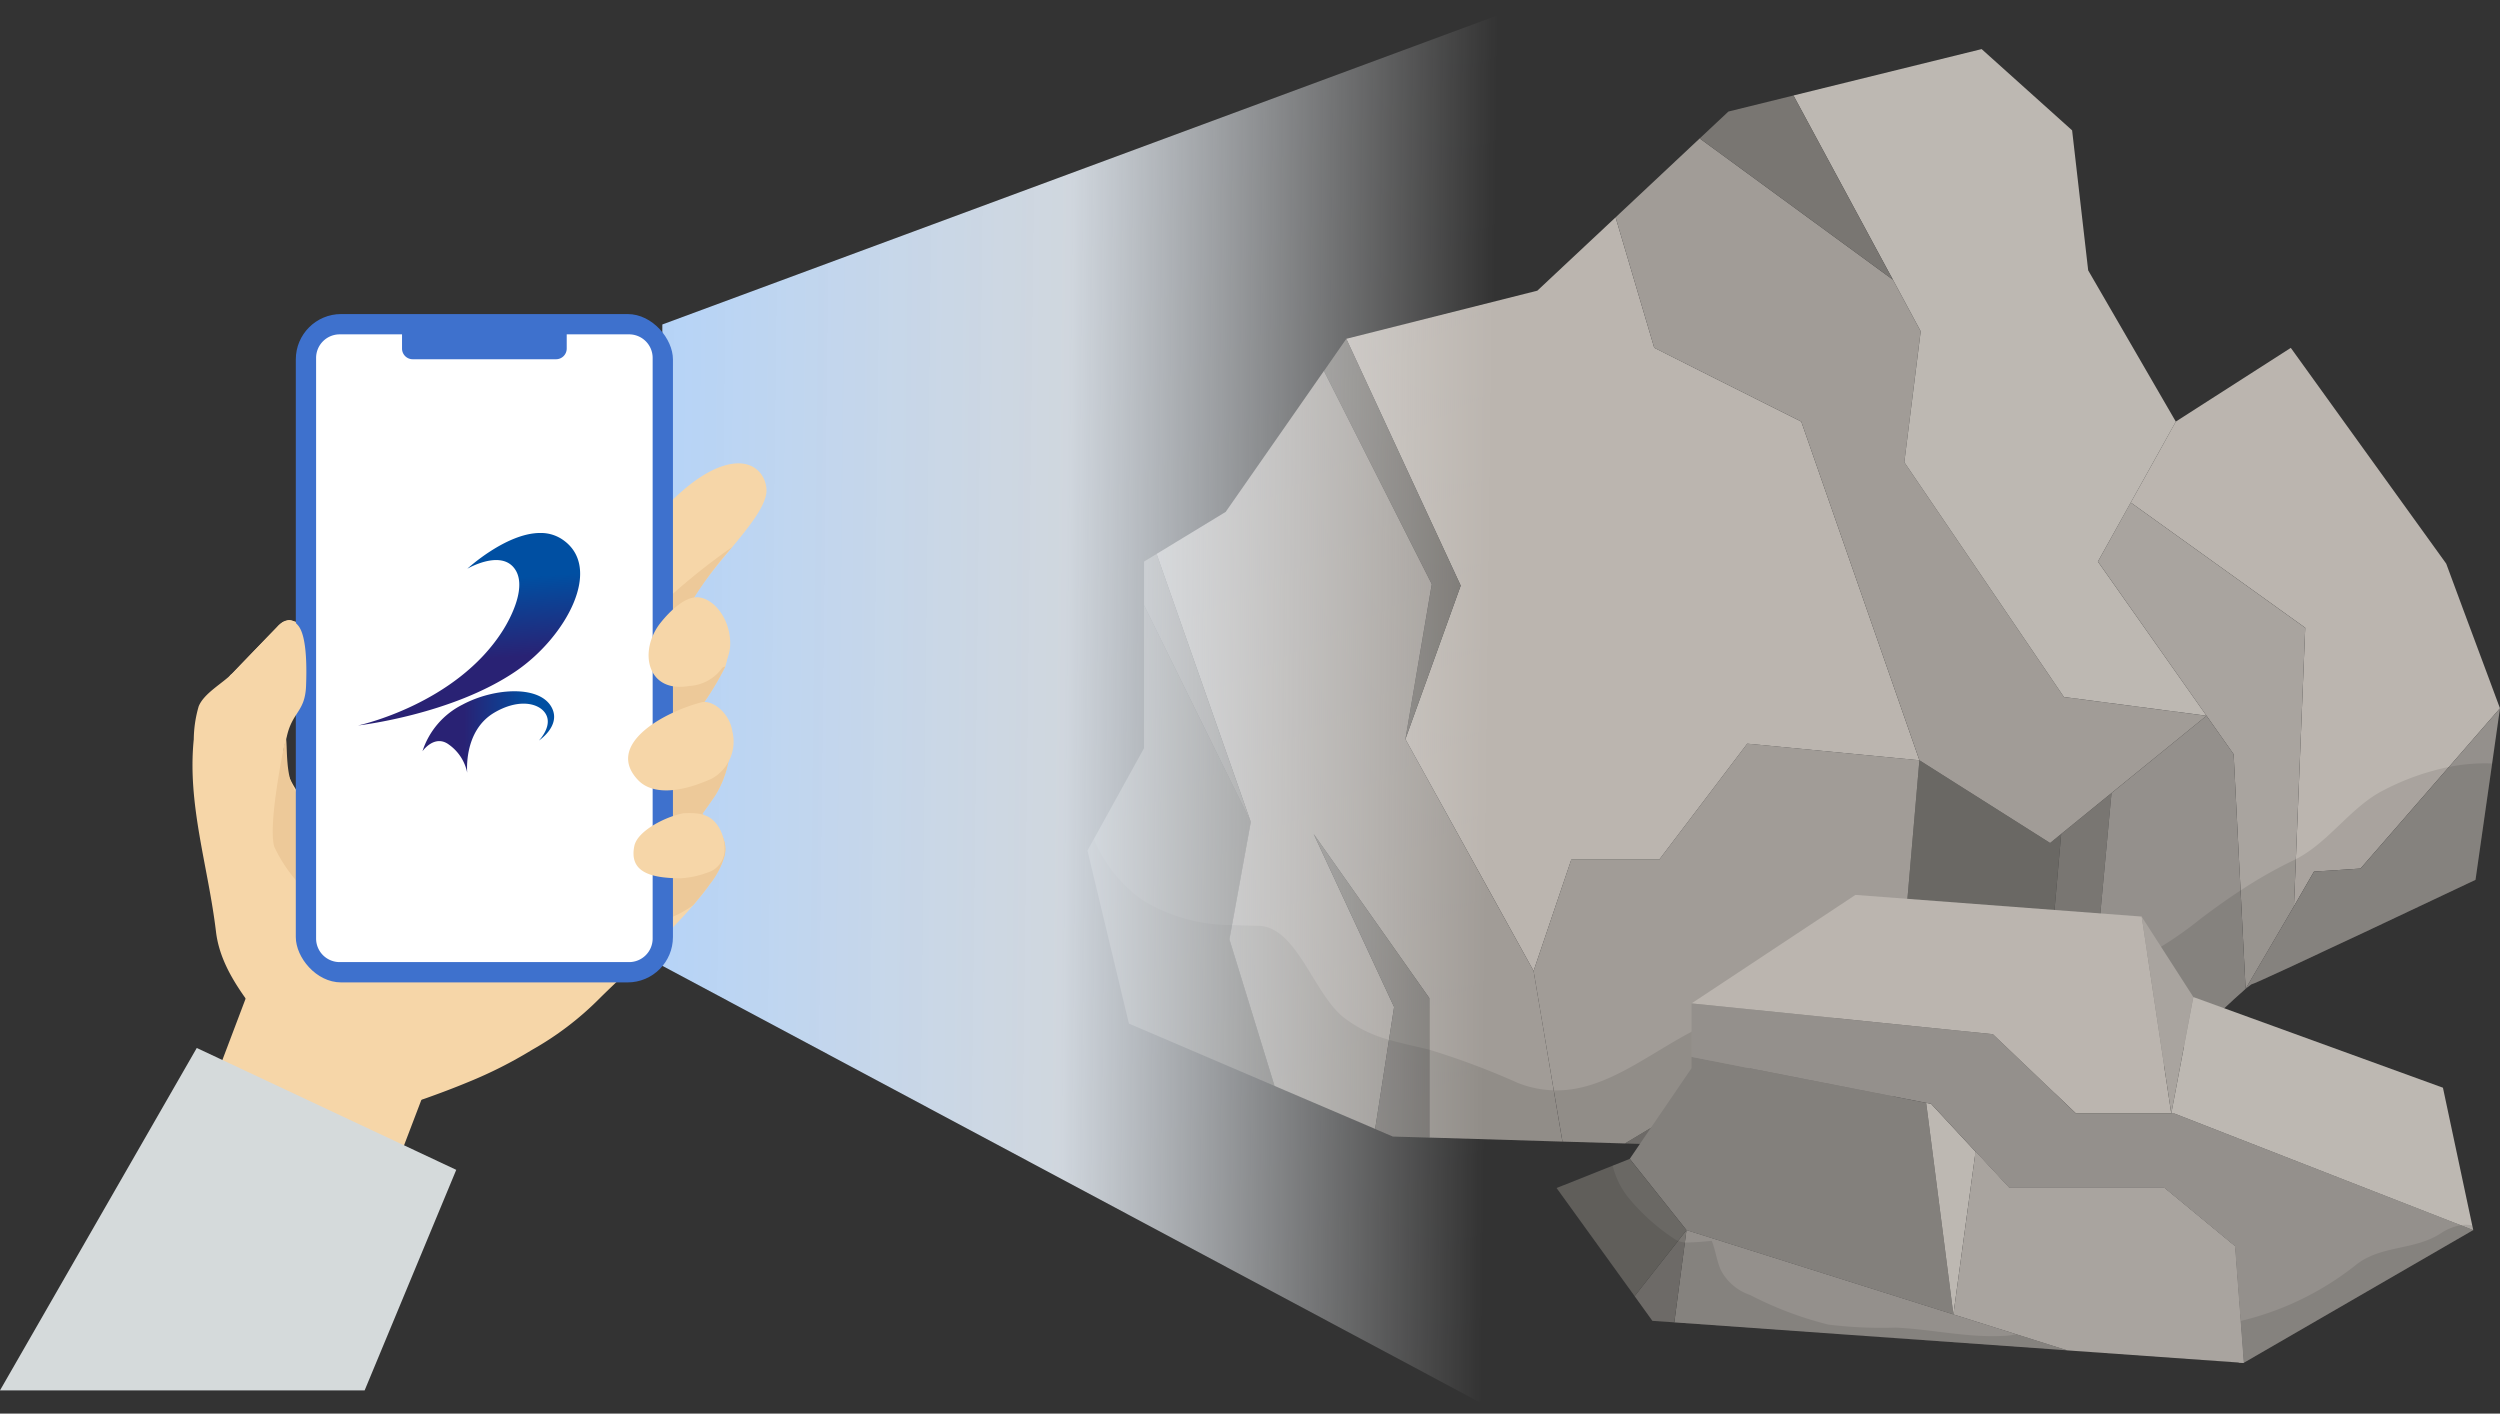
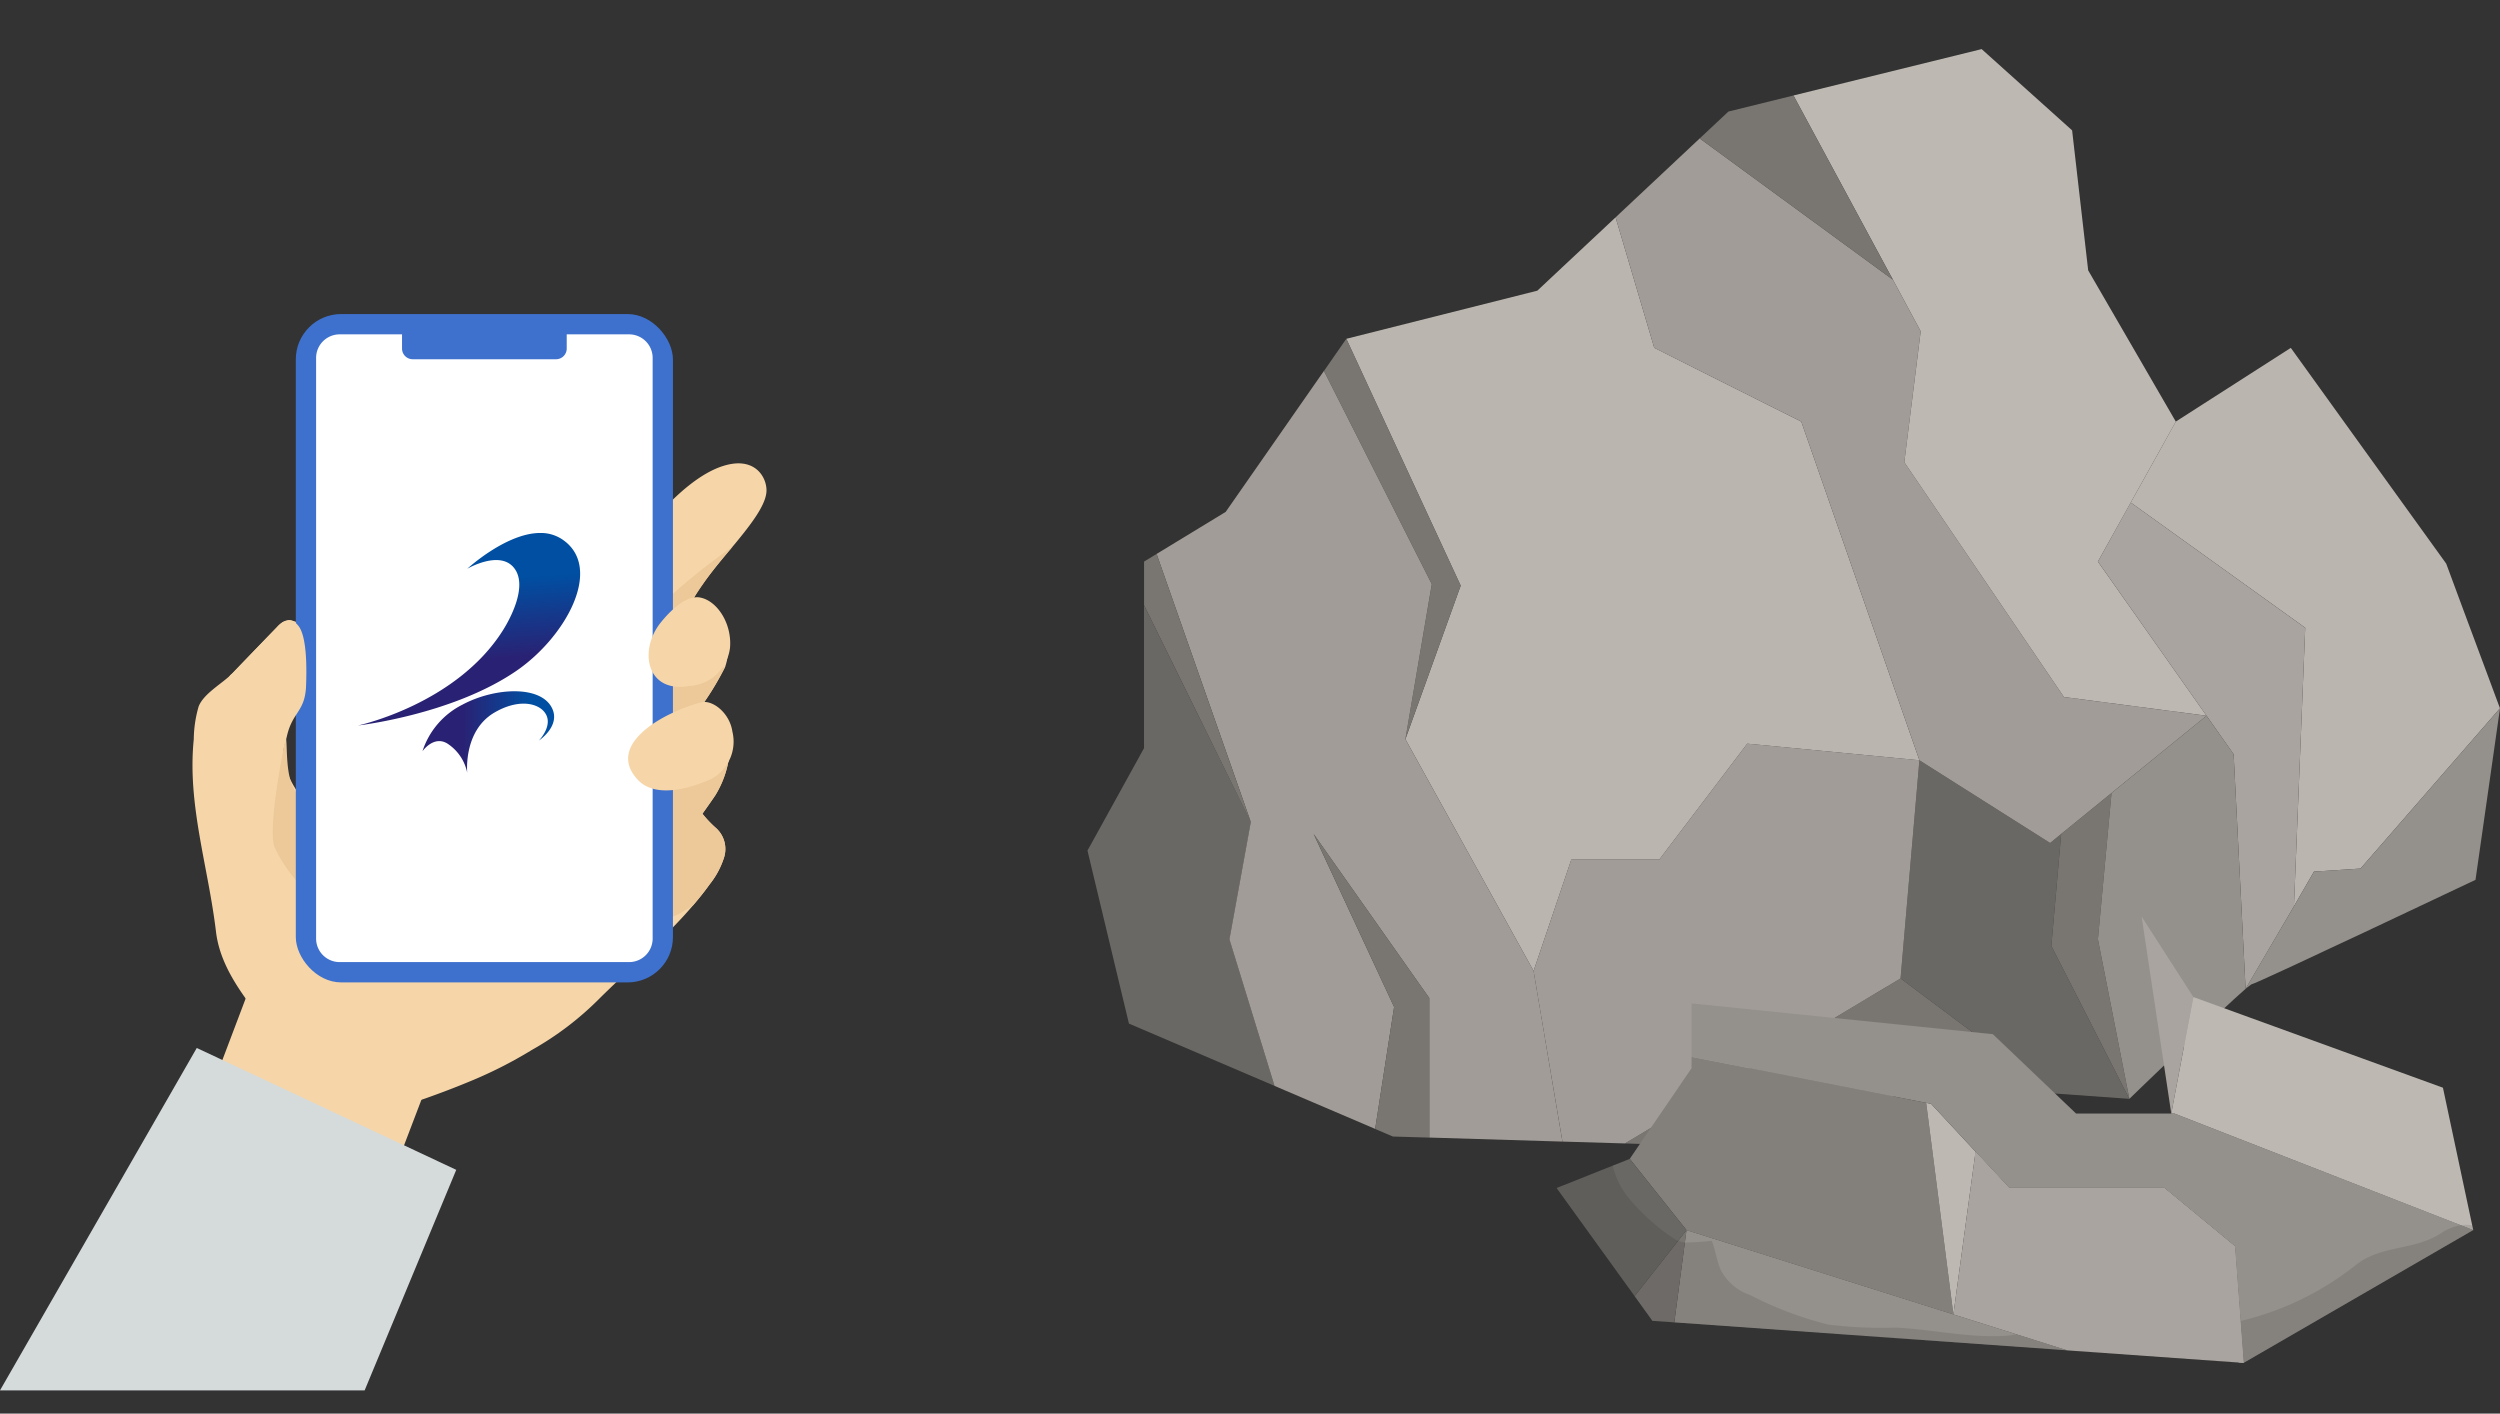
<svg xmlns="http://www.w3.org/2000/svg" xmlns:xlink="http://www.w3.org/1999/xlink" width="165.43" height="93.542" viewBox="0 0 165.43 93.542">
  <rect x="0" y="0" width="165.43" height="93.542" fill="#333333" stroke="none" />
  <defs>
    <clipPath id="clip-path">
      <rect id="長方形_44802" data-name="長方形 44802" width="92.949" height="25.287" fill="none" />
    </clipPath>
    <clipPath id="clip-path-2">
      <rect id="長方形_44807" data-name="長方形 44807" width="60.656" height="13.051" fill="none" />
    </clipPath>
    <linearGradient id="linear-gradient" x1="0.03" y1="0.55" x2="1.011" y2="0.548" gradientUnits="objectBoundingBox">
      <stop offset="0" stop-color="#fff" stop-opacity="0" />
      <stop offset="0.503" stop-color="#eef6ff" stop-opacity="0.839" />
      <stop offset="1" stop-color="#b4d3f8" />
    </linearGradient>
    <linearGradient id="linear-gradient-2" x1="0.539" y1="1" x2="0.457" y2="0.06" gradientUnits="objectBoundingBox">
      <stop offset="0" stop-color="#292274" />
      <stop offset="0.367" stop-color="#292274" />
      <stop offset="0.803" stop-color="#004fa2" />
      <stop offset="1" stop-color="#004fa2" />
    </linearGradient>
    <linearGradient id="linear-gradient-3" x1="-0.101" y1="0.5" x2="1" y2="0.5" xlink:href="#linear-gradient-2" />
  </defs>
  <g id="グループ_64787" data-name="グループ 64787" transform="translate(-924.624 -8636.595)">
    <g id="グループ_64738" data-name="グループ 64738" transform="translate(996.584 8639.844)">
      <path id="パス_94684" data-name="パス 94684" d="M95.181,31.283,94.1,33.234l-1.9,3.405,11.547,8.287-.619,15.31L103,63.352l1.325-2.292,3.078-.2,5.852-6.724,3.378-3.883-.228-.613-.554-1.492-1.671-4.487-1.1-2.969-.043-.064-5.765-8-4.48-6.224Z" transform="translate(-23.165 -6.634)" fill="#bbb5af" />
      <path id="パス_94685" data-name="パス 94685" d="M91.469,40.073l11.547,8.289-.745,18.427-3.2,5.464-.791-15.524L89.3,43.979Z" transform="translate(-22.435 -10.068)" fill="#a9a49f" />
      <path id="パス_94687" data-name="パス 94687" d="M36.7,18.611l-1.184,1.111-12.64,3.185,3.587,7.744,3.981,8.589L26.786,49.4l8.483,15.338,2.495-7.369h5.822l5.822-7.67,11.392,1.1L52.981,28.385l-6.647-3.333L43.251,23.5,40.694,14.87,37.18,18.161" transform="translate(-5.748 -3.736)" fill="#bbb5af" />
      <path id="パス_94688" data-name="パス 94688" d="M71.858,77.287,82.039,84.9l4.955.355-3.866-7.583-1.292-2.537.651-7.409-.735.6-8.647-5.476L72.057,74.963Z" transform="translate(-18.054 -15.791)" fill="#6a6864" />
      <path id="パス_94689" data-name="パス 94689" d="M47.5,93.051l4.514.135,16.3-3.981,7.6.541L65.739,82.132Z" transform="translate(-11.935 -20.636)" fill="#797672" />
      <path id="パス_94690" data-name="パス 94690" d="M3.742,58.607.426,64.614,0,65.382,2.744,76.832l9.636,4.123L9.4,71.256l.171-.94,1.242-6.828L6.9,55.563,3.742,49.148Z" transform="translate(0 -12.348)" fill="#6a6864" />
      <path id="パス_94691" data-name="パス 94691" d="M85.837,68.456l3.33-2.708-.9,9.68,2.079,10.557L85.186,75.865Z" transform="translate(-21.403 -16.519)" fill="#797672" />
      <path id="パス_94692" data-name="パス 94692" d="M24.5,34.847l3.538,6.991L26.288,52.094l3.661-10.157-3.981-8.589L22.381,25.6,20.9,27.731Z" transform="translate(-5.25 -6.433)" fill="#797672" />
      <path id="パス_94693" data-name="パス 94693" d="M9.284,49.589l3.059,8.7L11.1,65.114l-.171.94,2.984,9.7L20.572,78.6l.916-5.9.337-2.167L16.5,59.083l7.651,10.856v9.233l8.813.267-.575-3.39L31.4,70.183l-.071-.419-.273-1.619L22.572,52.808l1.746-10.256-3.537-6.991-3.6-7.117-6.5,9.327L6.109,40.553Z" transform="translate(-1.535 -7.147)" fill="#a19c97" />
      <path id="パス_94696" data-name="パス 94696" d="M5,45.122v2.887L8.16,54.425l3.9,7.924-3.059-8.7L5.83,44.615Z" transform="translate(-1.255 -11.21)" fill="#797672" />
      <g id="グループ_64274" data-name="グループ 64274" transform="translate(0 0)">
        <g id="グループ_64346" data-name="グループ 64346">
          <path id="パス_94697" data-name="パス 94697" d="M102.346,76.819c.013-.006.368-.286.373-.286.249,0,14.845-6.923,14.845-6.923l1.1-7.7.521-3.655-3.378,3.883-5.851,6.724-3.078.2-1.326,2.293Z" transform="translate(-25.715 -14.638)" fill="#94908c" />
          <path id="パス_94698" data-name="パス 94698" d="M89.3,73.711l.467,2.369,1.613,8.188s6.1-5.907,7.692-7.283l-.332-6.507-.459-9.017-1.794-2.544L90.2,64.031Z" transform="translate(-22.436 -14.803)" fill="#94908c" />
          <path id="パス_94699" data-name="パス 94699" d="M46.672,13.117l2.558,8.635L52.312,23.3l6.647,3.333,7.818,22.408,8.648,5.476.735-.6,3.33-2.709L85.774,46.1l-9.433-1.239L65.779,29.323l1.082-8.664-1.838-3.416-.478-.349-12.306-9Z" transform="translate(-11.726 -1.984)" fill="#a19c97" />
          <path id="パス_94701" data-name="パス 94701" d="M62.395,3.069l6.182,11.457.4.733,1.838,3.415L69.73,27.339,80.291,42.874l9.433,1.239-7.187-10.2,2.174-3.906,1.9-3.406,1.084-1.95-5.8-10.01L80.833,5.377,74.846,0Z" transform="translate(-15.677 0)" fill="#bdb8b2" />
          <path id="パス_94702" data-name="パス 94702" d="M54.107,6.942l12.306,9,.478.349-.4-.732L60.313,4.1,56.006,5.162Z" transform="translate(-13.594 -1.03)" fill="#797672" />
          <path id="パス_94703" data-name="パス 94703" d="M39.426,76.422l.273,1.619.07.419.993,5.865.576,3.39,4.136.123,18.235-10.92.2-2.323,1.048-12.115-11.392-1.1-5.822,7.67H41.92Z" transform="translate(-9.906 -15.423)" fill="#a19c97" />
          <path id="パス_94706" data-name="パス 94706" d="M24.975,82.985l-.916,5.9,1.171.5,2.411.072V80.22L19.991,69.364l5.321,11.453Z" transform="translate(-5.023 -17.428)" fill="#797672" />
          <g id="グループ_64254" data-name="グループ 64254" transform="translate(0 47.263)" opacity="0.1">
            <g id="グループ_64253" data-name="グループ 64253">
              <g id="グループ_64252" data-name="グループ 64252" clip-path="url(#clip-path)">
-                 <path id="パス_94707" data-name="パス 94707" d="M0,68.894,2.744,80.345l9.636,4.123,6.657,2.846,1.171.5,2.41.072,8.814.267,4.136.123,4.514.135,16.3-3.982,7.6.542,4.955.355s6.1-5.907,7.691-7.284c.013-.006.368-.285.374-.285.249,0,14.845-6.924,14.845-6.924l1.1-7.7a11.854,11.854,0,0,0-2.857.229A16.458,16.458,0,0,0,85.7,64.937c-2.139,1.116-3.548,3.4-5.738,4.527-.061.031-.121.062-.184.09A29.518,29.518,0,0,0,76.3,71.535c-.919.6-1.822,1.249-2.7,1.918a24.914,24.914,0,0,1-6.269,3.683c-.32.119-.648.23-.979.323a11.333,11.333,0,0,1-1.274.283,50.663,50.663,0,0,1-7.156.164c-1.807.031-2.031.1-3.017-1.444-.3-.472-.609-.943-.9-1.43a15.325,15.325,0,0,1-.725-1.356c-1.736,1.944-3.527,3.941-5.825,4.856-1.965.782-4.068.846-6.032,1.663-3.706,1.545-6.778,4.671-10.565,4.567a7.026,7.026,0,0,1-2.377-.49,49.989,49.989,0,0,0-5.862-2.2.141.141,0,0,0-.042-.012c-.877-.217-1.762-.394-2.624-.648a8.457,8.457,0,0,1-3.02-1.491c-1.985-1.6-3.1-5.991-5.612-6.048-.6-.012-1.185-.025-1.754-.05a11.294,11.294,0,0,1-5.874-1.617A9.236,9.236,0,0,1,.425,68.125Z" transform="translate(0 -63.123)" />
-               </g>
+                 </g>
            </g>
          </g>
          <path id="パス_94712" data-name="パス 94712" d="M47.925,95.813l3.754,4.716,17.661,5.577-1.8-14L52.013,89.063v.75l-.37.543L50.864,91.5,49.2,93.936l-.422.621Z" transform="translate(-12.041 -22.377)" fill="#83807c" />
          <path id="パス_94714" data-name="パス 94714" d="M74.447,93.192l2.942,3.169-1.467,10.768-1.8-14Z" transform="translate(-18.623 -23.399)" fill="#bdb8b2" />
          <path id="パス_94715" data-name="パス 94715" d="M41.461,100.007l5.163,7.154,2.872-3.655.559-.712L46.3,98.079l-1.13.45Z" transform="translate(-10.417 -24.643)" fill="#6a6864" />
          <path id="パス_94716" data-name="パス 94716" d="M51.864,110.48,77.447,112.3l.416.03-3.381-1.068-4.153-1.311-17.661-5.577-.109.829Z" transform="translate(-13.031 -26.225)" fill="#94908c" />
          <path id="パス_94717" data-name="パス 94717" d="M48.357,108.745l1.176,1.633,1.45.1.7-5.275.109-.828-.559.712Z" transform="translate(-12.15 -26.225)" fill="#797672" />
-           <path id="パス_94718" data-name="パス 94718" d="M53.385,81.93l19.94,2.037,5.506,5.251h6.3L83.8,80.341l-.626-4.158L64.231,74.75l-7.41,4.906Z" transform="translate(-13.413 -18.781)" fill="#bbb5af" />
          <path id="パス_94720" data-name="パス 94720" d="M93.163,76.665l.626,4.158L95.125,89.7l1.2-6.352.258-1.365Z" transform="translate(-23.407 -19.262)" fill="#a9a49f" />
          <path id="パス_94722" data-name="パス 94722" d="M78.428,97.752l.042-.308,2.231,2.4h-.328Z" transform="translate(-19.705 -24.483)" fill="#b8b3ad" />
          <path id="パス_94723" data-name="パス 94723" d="M99.777,109.456l-.374-4.943-4.672-3.858h.329l4.671,3.858.374,4.943.21,2.771-.329-.024Z" transform="translate(-23.801 -25.29)" fill="#b8b3ad" />
          <path id="パス_94724" data-name="パス 94724" d="M53.385,84.339v3.537l15.527,3.043.325.065,2.941,3.167,2.231,2.4H84.671l4.671,3.858.374,4.943.21,2.771,15.186-8.785-.83-.324L85.339,91.627H78.831l-5.506-5.251Z" transform="translate(-13.413 -21.191)" fill="#94908c" />
          <path id="パス_94726" data-name="パス 94726" d="M95.784,91.483h.208l18.944,7.392.83.324-.065-.3-1.3-6.108-.641-3.017-16.517-6-.258,1.365Z" transform="translate(-24.066 -21.047)" fill="#bdb8b2" />
          <g id="グループ_64269" data-name="グループ 64269" transform="translate(31.044 73.886)" opacity="0.1">
            <g id="グループ_64268" data-name="グループ 64268">
              <g id="グループ_64267" data-name="グループ 64267" clip-path="url(#clip-path-2)">
                <path id="パス_94727" data-name="パス 94727" d="M41.461,100.159l5.163,7.154,1.177,1.633,1.449.1,25.582,1.824.416.029,11.682.829,15.186-8.784-.065-.305a1.854,1.854,0,0,0-.764-.019,3.372,3.372,0,0,0-1.262.5c-1.8,1.206-4.009.779-5.705,2.153a19.51,19.51,0,0,1-7.6,3.684,25.784,25.784,0,0,1-5.141.736,9.118,9.118,0,0,1-4.769-1.408c-.962-.556-1.14-.461-2.168.167a10.229,10.229,0,0,1-2.775,1.378,3.413,3.413,0,0,1-.62.1c-2.468.173-4.882-.419-7.329-.535a29.087,29.087,0,0,1-4.477-.2,23.7,23.7,0,0,1-5.182-1.961,3.4,3.4,0,0,1-1.93-1.646c-.265-.591-.357-1.319-.6-1.939a16.62,16.62,0,0,1-1.787.116,1.744,1.744,0,0,1-.449-.116,1.8,1.8,0,0,1-.181-.086,13.563,13.563,0,0,1-3.1-2.768,5.369,5.369,0,0,1-1.042-2.124Z" transform="translate(-41.461 -98.68)" />
              </g>
            </g>
          </g>
          <path id="パス_94721" data-name="パス 94721" d="M76.526,108.212l4.153,1.311,3.38,1.068,11.682.829-.21-2.771-.374-4.943-4.671-3.858H80.223l-2.231-2.4Z" transform="translate(-19.227 -24.483)" fill="#a9a49f" />
        </g>
      </g>
    </g>
-     <path id="パス_98756" data-name="パス 98756" d="M56.1,28.743,0,0,1.616,92.567,56.7,71.107Z" transform="matrix(-1, -0.017, 0.017, -1, 1023.944, 8730.137)" fill="url(#linear-gradient)" style="mix-blend-mode: multiply;isolation: isolate" />
    <g id="グループ_64740" data-name="グループ 64740" transform="translate(924.624 8657.377)">
      <g id="グループ_64737" data-name="グループ 64737" transform="translate(0 0)">
        <path id="パス_98682" data-name="パス 98682" d="M42.83,92.435c1.74-10.127-4.356-16.149-8.994-13.676L28.491,92.878l-7.558,17.7H35.914Z" transform="translate(-14.264 -42.227)" fill="#f6d6a8" />
        <path id="パス_98683" data-name="パス 98683" d="M24.321,97.851,11.3,120.509H35.429l6.062-14.593Z" transform="translate(-11.3 -49.287)" fill="#d5dadb" />
        <path id="パス_98684" data-name="パス 98684" d="M63.8,37.671c2.17-.742,2.983.694,2.969,1.6-.025,1.726-3.483,4.739-4.8,7.081,1.313.857,2.755,2.563,2.07,4.561a19.213,19.213,0,0,1-1.408,2.372c.073-.1,1.054.873,1.14.985a3,3,0,0,1,.372.622,2.422,2.422,0,0,1,.211.892,6.579,6.579,0,0,1-.978,3.648c-.33.493-.85,1.217-.85,1.217a7.46,7.46,0,0,0,.924.969,1.866,1.866,0,0,1,.519,1.889,5.492,5.492,0,0,1-.965,1.814c-1.835,2.6-5.032,5.318-7.289,7.557a20.292,20.292,0,0,1-4.456,3.393A28.937,28.937,0,0,1,47,78.419c-.922.383-1.858.734-2.794,1.067-3.243,1.159-7.475-.165-9.857-3.9-1.682-2.278-3.683-4.4-4.009-7.133-.518-4.34-1.907-8.425-1.47-12.725a8.1,8.1,0,0,1,.323-2.177c.347-.878,1.6-1.532,2.242-2.2q1.48-1.538,2.963-3.07a1.683,1.683,0,0,1,.37-.315,1.115,1.115,0,0,1,1.332.342c.618.734.593,2.142.559,3.053-.066,1.748-1.341,2.406-1.7,4.074-.628,2.177.81,3.819,1.4,4.621a30.675,30.675,0,0,1,6.513-4.621c3.062-1.678,7.4-3.723,9.976-6.078a19.867,19.867,0,0,0,2.406-3.131c.719-1.012,1.794-2.014,2.513-3.026,1.256-1.77,3.646-4.714,6.039-5.532" transform="translate(-16.048 -27.586)" fill="#f6d6a8" />
        <path id="パス_98685" data-name="パス 98685" d="M76.458,50.042c-.177.171-1.041.967-.877,1.113.24.214,1.694-.466,2.012-.594.573-.231,1.135-.489,1.7-.739a6.161,6.161,0,0,0-.51-.373,25.765,25.765,0,0,1,2.543-3.362,42.811,42.811,0,0,0-4.868,3.955" transform="translate(-32.858 -30.685)" fill="#edc999" />
        <path id="パス_98686" data-name="パス 98686" d="M74.353,59.9a9.259,9.259,0,0,1,.91,2.168,3.783,3.783,0,0,1-.225,1.69,7,7,0,0,0-.249,2.921,3.658,3.658,0,0,1-.125,1.932,11.739,11.739,0,0,0-1.16,2.218,16.093,16.093,0,0,0-.3,2.589c-.048.735-.077,1.6.724,1.938a2.7,2.7,0,0,0,1.691-.03,6.721,6.721,0,0,0,2.258-1.088c.391-.459.767-.917,1.087-1.37a5.484,5.484,0,0,0,.965-1.813,1.869,1.869,0,0,0-.518-1.89,7.466,7.466,0,0,1-.924-.969s.52-.724.851-1.217a6.588,6.588,0,0,0,.978-3.649,2.4,2.4,0,0,0-.211-.89,2.958,2.958,0,0,0-.372-.623c-.085-.113-1.066-1.085-1.14-.985A19.057,19.057,0,0,0,80,58.455Z" transform="translate(-32.004 -35.13)" fill="#edc999" />
        <path id="パス_98687" data-name="パス 98687" d="M45.9,76.826a3.958,3.958,0,0,1,2.8,2.388,4.427,4.427,0,0,1,.125,3.654.157.157,0,0,1-.211.075.174.174,0,0,1-.084-.1c-.4-1.126-.736-2.074-1.172-3.019a14.124,14.124,0,0,0-1.6-2.743l-.006-.009a.157.157,0,0,1,.031-.22.161.161,0,0,1,.118-.03" transform="translate(-22.135 -41.731)" fill="#ffc2ad" />
        <path id="パス_98688" data-name="パス 98688" d="M39.121,68.17c.105.268,1.459,8.726,1.463,9.348a9.923,9.923,0,0,1-3.372-3.953c-.408-1.441.513-5.981.754-7.272.154.421-.1,2.874.79,3.766" transform="translate(-19.062 -38.311)" fill="#edc999" />
        <rect id="長方形_44915" data-name="長方形 44915" width="24.956" height="44.226" rx="3" transform="translate(19.574 0)" fill="#3e71cd" />
        <path id="パス_98696" data-name="パス 98696" d="M1.56,0h19.15A1.559,1.559,0,0,1,22.27,1.559V39.98a1.559,1.559,0,0,1-1.559,1.559H1.559A1.559,1.559,0,0,1,0,39.98V1.56A1.56,1.56,0,0,1,1.56,0Z" transform="translate(20.917 1.343)" fill="#fff" />
        <path id="パス_98689" data-name="パス 98689" d="M61.328,23.148v1.577a.707.707,0,0,1-.707.706H51.136a.707.707,0,0,1-.706-.706V23.148Z" transform="translate(-23.827 -22.441)" fill="#3e71cd" />
        <path id="パス_98690" data-name="パス 98690" d="M32.416,57.3a4.468,4.468,0,0,0-.316,2.98c.551,2.129,1.931,2.6,3.736,2.355,0-.037.324-1.228.332-1.263.361-1.669,1.212-1.631,1.278-3.379.034-.912.094-3.254-.523-3.989-.32-.38-.578-.472-1.013-.231a1.7,1.7,0,0,0-.369.316q-1.485,1.534-2.963,3.071c-.045.046-.11.093-.161.139" transform="translate(-17.193 -33.393)" fill="#f6d6a8" />
-         <path id="パス_98691" data-name="パス 98691" d="M77.622,73.608c-1.085.2-3.015,1.129-3.228,2.163-.366,1.774,1.161,2.127,3.075,2.137a6.177,6.177,0,0,0,1.767-.379,1.6,1.6,0,0,0,1.119-1.3,2.787,2.787,0,0,0-.347-1.659c-.571-.971-1.4-1.007-2.386-.967" transform="translate(-32.419 -40.571)" fill="#f6d6a8" />
        <path id="パス_98692" data-name="パス 98692" d="M78.6,62.146c-2.53.671-6.366,2.815-4.162,5.135.9.946,2.655.905,4.863-.085a2.8,2.8,0,0,0,1.379-3.126c-.184-1.252-1.342-2.136-2.079-1.924" transform="translate(-32.217 -36.445)" fill="#f6d6a8" />
        <path id="パス_98693" data-name="パス 98693" d="M78.591,57.166c-2.825.5-3.375-2.343-1.892-4.192.624-.778,1.612-1.741,2.494-1.677,1.182.129,2.231,1.694,2.094,3.331a2.87,2.87,0,0,1-2.7,2.538" transform="translate(-32.98 -32.556)" fill="#f6d6a8" />
      </g>
      <g id="グループ_64739" data-name="グループ 64739" transform="translate(23.691 14.487)">
        <path id="パス_1" data-name="パス 1" d="M12.02,0C9.772.026,7.23,2.369,7.23,2.369S9.3,1.152,10.274,2.253c1.042,1.175-.242,3.487-.676,4.173C6.509,11.344,0,12.739,0,12.739s6.211-.706,10.445-3.592c3.33-2.268,5.833-6.875,3.064-8.726A2.542,2.542,0,0,0,12.092,0Z" transform="translate(0 -0.001)" fill="url(#linear-gradient-2)" />
        <path id="パス_2" data-name="パス 2" d="M9.353,21.1a3.008,3.008,0,0,0-1.212-1.877c-.953-.713-1.753.437-1.753.437a5.26,5.26,0,0,1,2.636-3.077c2.147-1.153,5.243-1.312,5.958.268.528,1.165-.887,2.1-.887,2.1s1.05-1.079.34-1.913c-.522-.613-1.8-.811-3.294.069-2.075,1.223-1.789,4-1.789,4" transform="translate(-2.124 -5.218)" fill="url(#linear-gradient-3)" />
      </g>
    </g>
  </g>
</svg>